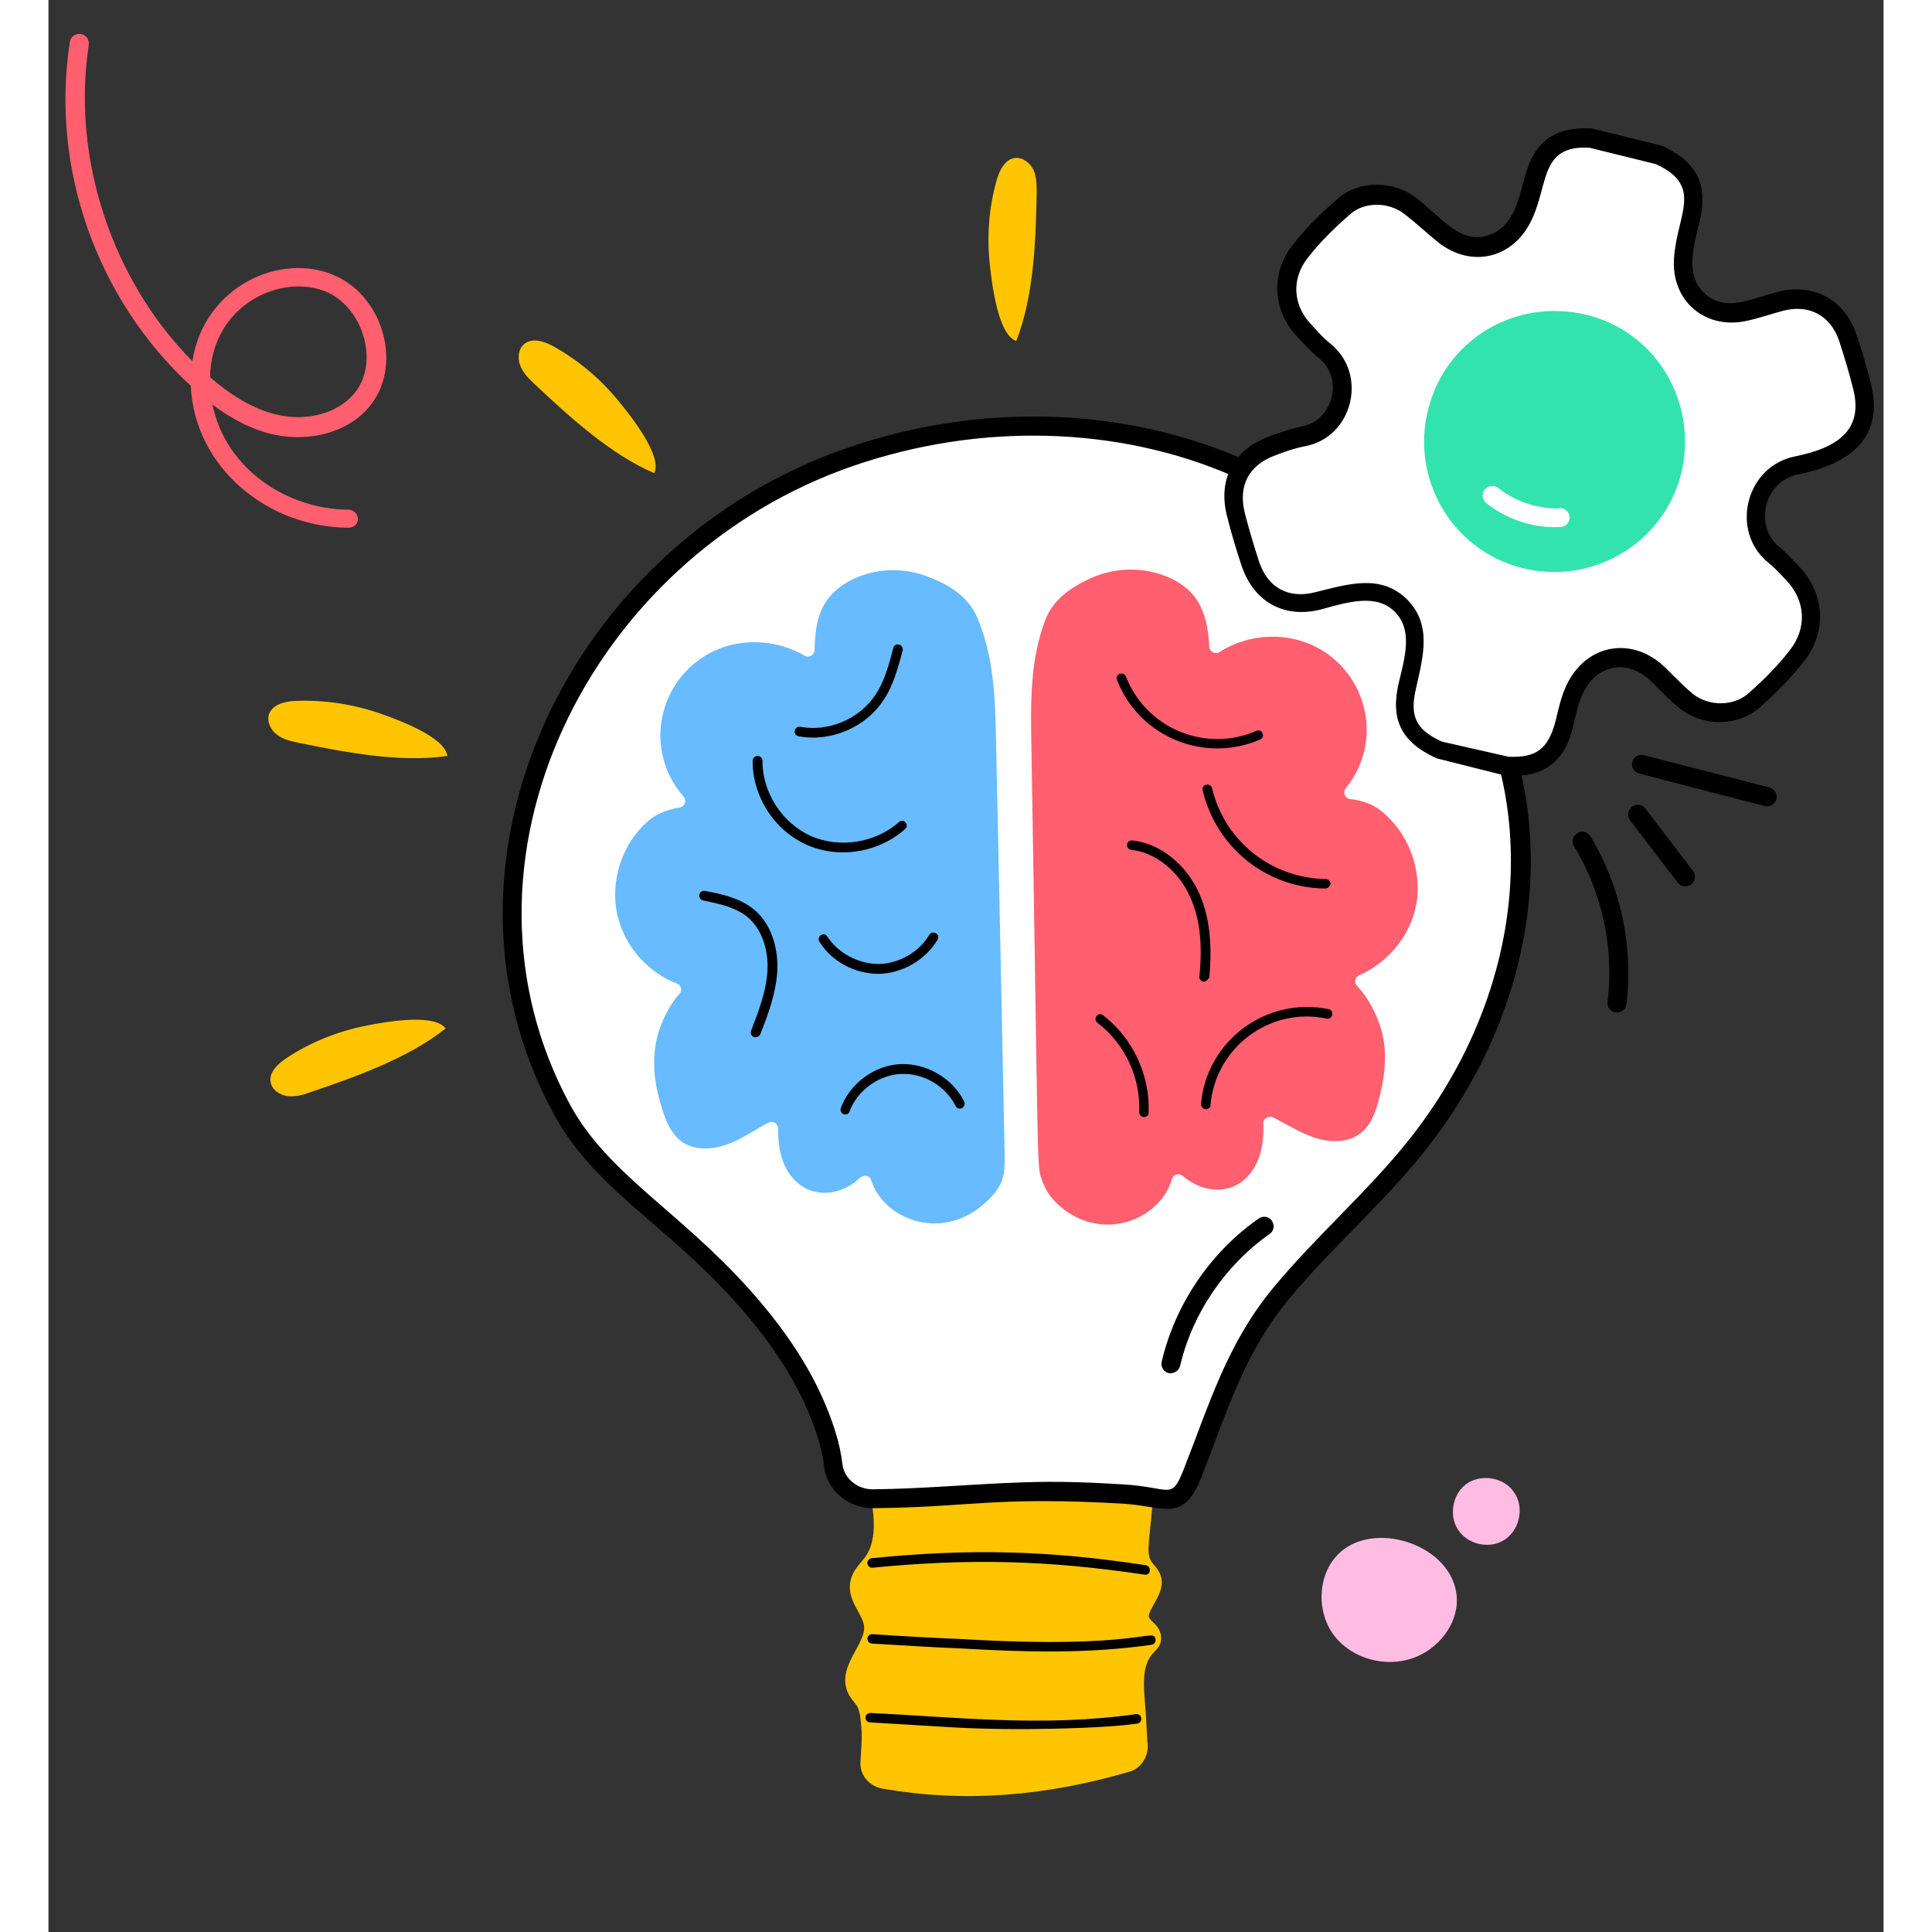
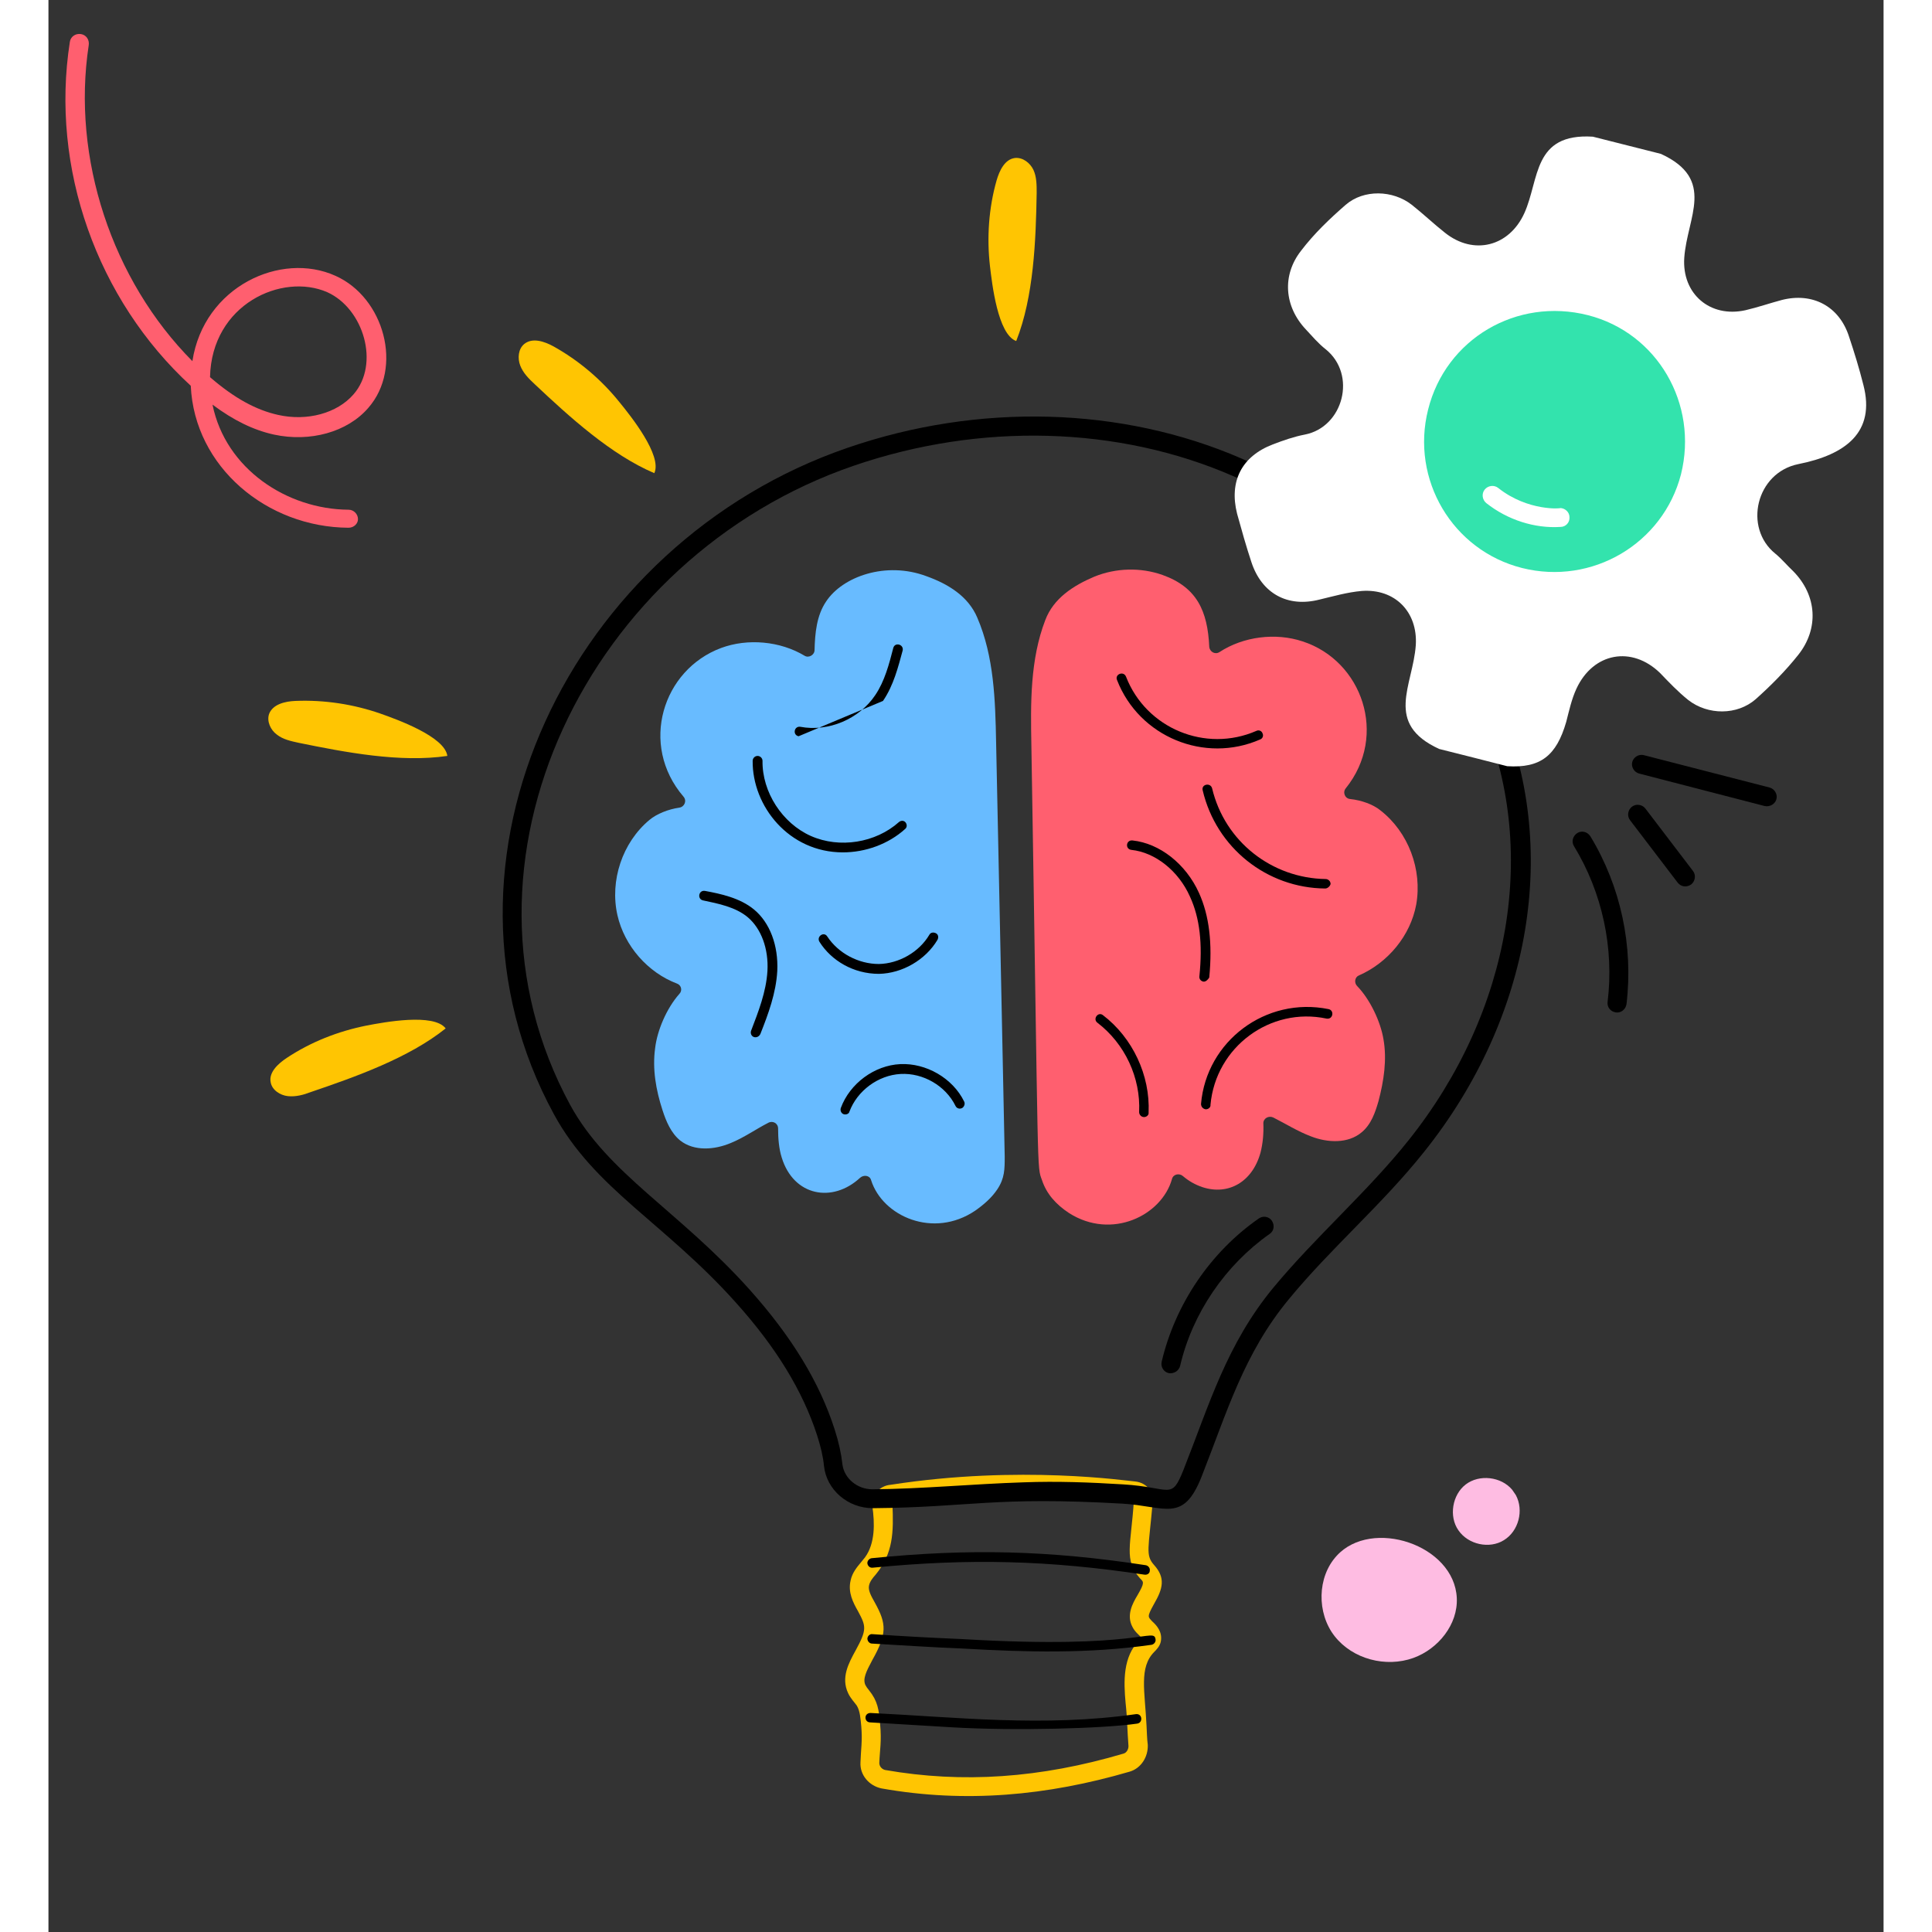
<svg xmlns="http://www.w3.org/2000/svg" width="200" zoomAndPan="magnify" viewBox="0 0 150 157.92" height="200" preserveAspectRatio="xMidYMid meet" version="1.0">
  <rect x="0" y="0" width="150" height="157.92" fill="#333333" stroke="none" />
  <defs>
    <clipPath id="1fc4279418">
-       <path d="M 96 10 L 149.961 10 L 149.961 64 L 96 64 Z M 96 10 " clip-rule="nonzero" />
-     </clipPath>
+       </clipPath>
    <clipPath id="6b571dde47">
      <path d="M 1 2.719 L 28 2.719 L 28 44 L 1 44 Z M 1 2.719 " clip-rule="nonzero" />
    </clipPath>
  </defs>
-   <path fill="#ffc502" d="M 88.117 144.074 C 81.617 145.984 75.082 146.621 68.25 145.414 C 67.613 145.312 67.109 144.711 67.145 144.074 C 67.176 143.066 67.312 142.328 67.211 141.055 C 67.012 138.605 66.508 139.043 66.07 138.07 C 65.301 136.391 67.648 134.715 67.445 132.902 C 67.312 131.66 66.039 130.621 66.305 129.414 C 66.641 127.871 68.684 127.973 68.082 123.039 C 68.016 122.57 68.383 122.203 68.852 122.168 C 76.156 121.027 82.219 121.195 88.684 121.902 C 89.121 121.902 89.488 122.27 89.457 122.738 C 89.121 126.262 88.852 127.336 89.523 128.207 C 89.691 128.441 89.926 128.645 90.059 128.91 C 90.629 130.086 88.586 131.461 89.223 132.602 C 89.523 133.105 90.227 133.441 90.125 134.012 C 90.094 134.246 89.859 134.414 89.691 134.582 C 88.551 135.719 88.652 137.531 88.785 139.109 C 88.918 140.418 88.918 141.492 89.02 142.699 C 89.055 143.301 88.684 143.871 88.117 144.074 Z M 88.117 144.074 " fill-opacity="1" fill-rule="nonzero" />
  <path fill="#ffc502" d="M 68.117 146.188 C 67.078 145.984 66.305 145.078 66.375 144.039 C 66.406 143 66.543 142.328 66.441 141.121 C 66.375 140.449 66.34 139.848 66.07 139.41 C 65.938 139.211 65.57 138.84 65.367 138.402 C 64.766 137.129 65.402 135.957 65.973 134.914 C 66.91 133.203 66.844 132.938 66.172 131.695 C 65.77 130.992 65.336 130.152 65.57 129.18 C 65.703 128.543 66.105 128.074 66.441 127.672 C 66.543 127.535 66.641 127.434 66.742 127.301 C 67.578 126.16 67.547 124.516 67.344 123.109 C 67.246 122.203 67.949 121.43 68.852 121.363 C 79.438 119.719 88.25 121.062 88.82 121.094 C 89.789 121.195 90.359 121.969 90.258 122.805 C 89.926 126.598 89.656 127.102 90.359 127.906 C 91.332 128.977 91.098 129.852 90.359 131.125 C 89.758 132.199 89.891 132.164 90.227 132.535 C 90.562 132.836 91.062 133.371 90.93 134.145 C 90.863 134.547 90.562 134.848 90.395 135.016 C 89.121 136.289 89.625 138.238 89.758 141.086 C 89.789 141.59 89.789 142.094 89.859 142.629 C 89.891 143.637 89.289 144.543 88.383 144.812 C 81.617 146.789 74.949 147.395 68.117 146.188 Z M 68.988 122.941 C 69.086 125.254 69.055 126.965 67.613 128.711 C 67.344 129.012 67.145 129.281 67.078 129.582 C 66.977 129.984 67.246 130.453 67.547 130.992 C 68.516 132.734 68.551 133.539 67.344 135.688 C 66.844 136.625 66.543 137.23 66.777 137.734 C 66.844 137.867 66.941 138 67.078 138.168 C 67.781 139.043 67.883 139.746 67.98 140.922 C 68.117 142.328 67.949 143.066 67.914 144.105 C 67.914 144.375 68.117 144.609 68.383 144.676 C 74.715 145.785 81.082 145.348 87.883 143.336 C 88.117 143.27 88.281 143 88.281 142.73 C 88.184 141.492 88.184 140.449 88.047 139.211 C 87.883 137.43 87.812 135.418 89.188 134.043 C 89.254 133.977 89.32 133.91 89.355 133.875 C 89.188 133.676 88.82 133.406 88.617 133.004 C 88.082 132.031 88.617 131.059 89.02 130.387 C 89.625 129.348 89.523 129.312 89.223 129.012 C 87.883 127.504 88.484 126.328 88.719 122.707 C 87.781 122.637 79.574 121.297 68.988 122.941 Z M 68.988 122.941 " fill-opacity="1" fill-rule="nonzero" />
-   <path fill="#ffffff" d="M 53.543 102.645 C 49.387 98.688 44.699 95.703 41.984 90.703 C 31.164 70.848 42.957 45.117 65.57 37.336 C 75.719 33.848 87.277 33.879 97.16 38.172 C 105.906 41.996 114.211 49.715 117.797 57.898 C 122.988 69.738 119.906 83.527 111.801 93.691 C 108.418 97.918 104.23 101.539 100.777 105.699 C 96.992 110.262 95.586 115.156 93.508 120.426 C 92.234 123.609 91.465 122.305 87.812 122.102 C 77.43 121.496 75.219 122.402 67.379 122.469 C 65.77 122.469 64.297 121.332 64.129 119.719 C 64.027 118.812 63.793 117.91 63.527 117.035 C 61.719 111.434 57.797 106.703 53.543 102.645 Z M 53.543 102.645 " fill-opacity="1" fill-rule="nonzero" />
  <path fill="#000000" d="M 87.781 122.906 C 77.262 122.305 75.387 123.207 67.41 123.277 C 67.41 123.277 67.379 123.277 67.379 123.277 C 65.336 123.277 63.594 121.766 63.391 119.82 C 63.324 119.082 63.125 118.242 62.824 117.305 C 61.648 113.684 59.473 110.125 56.188 106.469 C 50.328 99.93 44.633 97.18 41.316 91.074 C 30.059 70.41 42.656 44.379 65.336 36.598 C 76.055 32.906 87.746 33.242 97.496 37.469 C 106.676 41.461 114.918 49.379 118.535 57.598 C 123.594 69.137 121.246 83.156 112.438 94.16 C 109.02 98.453 104.801 102.043 101.383 106.203 C 97.695 110.664 96.324 115.461 94.246 120.727 C 92.738 124.516 91.297 123.109 87.781 122.906 Z M 87.848 121.332 C 91.766 121.566 91.766 122.672 92.773 120.156 C 94.883 114.824 96.289 109.891 100.141 105.23 C 103.594 101.07 107.848 97.379 111.164 93.219 C 119.605 82.652 121.852 69.234 117.059 58.234 C 113.609 50.352 105.672 42.77 96.824 38.91 C 87.445 34.82 76.156 34.516 65.805 38.074 C 44.129 45.52 31.867 70.512 42.656 90.336 C 45.738 95.969 51.566 98.988 57.328 105.43 C 60.746 109.254 63.023 112.977 64.262 116.836 C 64.598 117.875 64.801 118.812 64.898 119.688 C 65.035 120.828 66.105 121.734 67.344 121.734 L 67.379 121.734 C 71.465 121.699 75.555 121.297 79.707 121.164 C 82.488 121.062 85.102 121.164 87.848 121.332 Z M 87.848 121.332 " fill-opacity="1" fill-rule="nonzero" />
  <path fill="#000000" d="M 89.59 128.711 C 81.75 127.535 75.285 127.367 67.379 128.141 C 67.145 128.172 66.977 128.004 66.941 127.805 C 66.91 127.602 67.078 127.402 67.277 127.367 C 75.285 126.562 81.785 126.73 89.691 127.938 C 89.891 127.973 90.059 128.172 90.023 128.375 C 90.023 128.609 89.824 128.742 89.59 128.711 Z M 89.59 128.711 " fill-opacity="1" fill-rule="nonzero" />
  <path fill="#000000" d="M 74.648 134.746 C 72.168 134.648 69.691 134.48 67.312 134.344 C 67.109 134.344 66.941 134.145 66.941 133.941 C 66.941 133.742 67.145 133.539 67.344 133.574 C 69.758 133.742 72.234 133.875 74.684 133.977 C 89.32 134.848 90.359 132.969 90.496 134.012 C 90.527 134.211 90.359 134.414 90.16 134.445 C 84.965 135.184 79.941 135.051 74.648 134.746 Z M 74.648 134.746 " fill-opacity="1" fill-rule="nonzero" />
  <path fill="#000000" d="M 73.844 141.188 L 67.145 140.785 C 66.676 140.754 66.641 140.047 67.176 140.016 C 74.18 140.352 81.316 141.188 88.887 140.113 C 89.422 140.047 89.488 140.82 88.988 140.887 C 86.273 141.289 78.938 141.492 73.844 141.188 Z M 73.844 141.188 " fill-opacity="1" fill-rule="nonzero" />
  <path fill="#000000" d="M 91.566 112.238 C 91.164 112.141 90.895 111.738 90.996 111.301 C 92.102 106.605 94.984 102.344 98.938 99.594 C 99.27 99.359 99.773 99.426 100.008 99.793 C 100.242 100.164 100.176 100.633 99.809 100.867 C 96.188 103.418 93.508 107.344 92.504 111.637 C 92.402 112.07 91.969 112.309 91.566 112.238 Z M 91.566 112.238 " fill-opacity="1" fill-rule="nonzero" />
  <path fill="#ff5f6f" d="M 81.215 96.473 C 80.777 95.234 80.945 97.078 80.344 60.918 C 80.277 57.461 80.242 53.906 81.48 50.688 C 82.152 48.906 83.762 47.867 85.504 47.129 C 87.246 46.426 89.254 46.359 91.062 46.996 C 93.879 48.004 94.75 49.949 94.883 52.867 C 94.918 53.27 95.352 53.535 95.719 53.301 C 97.664 52.027 100.309 51.691 102.52 52.43 C 107.379 54.008 109.523 60.113 106.039 64.438 C 105.77 64.773 105.973 65.277 106.406 65.312 C 107.312 65.41 108.281 65.746 108.887 66.25 C 111.164 68.027 112.305 71.082 111.801 73.934 C 111.332 76.48 109.488 78.695 107.109 79.734 C 106.777 79.871 106.707 80.34 106.977 80.605 C 108.047 81.715 108.887 83.527 109.121 84.934 C 109.422 86.613 109.152 88.355 108.719 90 C 108.449 90.938 108.117 91.91 107.344 92.551 C 106.238 93.488 104.566 93.422 103.191 92.883 C 102.117 92.48 101.113 91.844 100.109 91.34 C 99.742 91.172 99.305 91.41 99.305 91.812 C 99.34 92.617 99.27 93.453 99.07 94.227 C 98.398 96.641 96.422 97.715 94.348 97.043 C 93.742 96.844 93.207 96.539 92.738 96.137 C 92.438 95.871 91.934 95.969 91.836 96.375 C 90.996 99.359 86.91 101.371 83.426 99.156 C 82.352 98.453 81.582 97.582 81.215 96.473 Z M 81.215 96.473 " fill-opacity="1" fill-rule="nonzero" />
  <path fill="#68bbff" d="M 78.164 94.527 C 78.031 88.289 77.629 68.195 77.461 60.684 C 77.395 57.227 77.293 53.672 75.922 50.484 C 75.184 48.738 73.543 47.734 71.766 47.098 C 68.449 45.855 64.898 47.129 63.559 49.176 C 62.789 50.316 62.656 51.758 62.621 53.133 C 62.621 53.535 62.152 53.805 61.816 53.605 C 59.809 52.398 57.16 52.16 54.984 52.965 C 50.191 54.746 48.281 60.883 51.902 65.109 C 52.203 65.445 52 65.949 51.566 66.016 C 50.66 66.148 49.723 66.52 49.121 67.023 C 46.91 68.867 45.871 71.988 46.508 74.805 C 47.078 77.32 48.988 79.5 51.398 80.406 C 51.734 80.539 51.836 80.977 51.566 81.246 C 50.527 82.418 49.758 84.23 49.59 85.672 C 49.355 87.383 49.656 89.094 50.191 90.738 C 50.492 91.676 50.895 92.617 51.633 93.219 C 52.773 94.125 54.445 93.992 55.789 93.422 C 56.859 92.984 57.797 92.312 58.836 91.777 C 59.203 91.578 59.641 91.812 59.641 92.246 C 59.641 93.051 59.707 93.891 59.941 94.629 C 60.914 97.781 64.094 98.352 66.34 96.273 C 66.641 96.004 67.145 96.07 67.246 96.473 C 68.184 99.426 72.336 101.27 75.754 98.957 C 76.422 98.488 77.094 97.918 77.562 97.211 C 78.164 96.305 78.164 95.566 78.164 94.527 Z M 78.164 94.527 " fill-opacity="1" fill-rule="nonzero" />
  <path fill="#000000" d="M 87.344 55.582 C 87.145 55.113 87.883 54.812 88.082 55.316 C 89.723 59.543 94.582 61.555 98.734 59.742 C 98.938 59.641 99.172 59.742 99.238 59.945 C 99.34 60.145 99.238 60.379 99.035 60.445 C 94.516 62.426 89.152 60.246 87.344 55.582 Z M 87.344 55.582 " fill-opacity="1" fill-rule="nonzero" />
  <path fill="#000000" d="M 104.363 72.625 C 99.605 72.59 95.453 69.305 94.348 64.605 C 94.211 64.102 94.984 63.938 95.117 64.438 C 96.156 68.801 100.008 71.785 104.398 71.852 C 104.598 71.852 104.801 72.02 104.801 72.254 C 104.766 72.422 104.566 72.625 104.363 72.625 Z M 104.363 72.625 " fill-opacity="1" fill-rule="nonzero" />
  <path fill="#000000" d="M 94.445 80.238 C 94.445 80.238 94.414 80.238 94.414 80.238 C 94.211 80.203 94.047 80.035 94.078 79.801 C 94.348 77.152 94.113 75.039 93.309 73.293 C 92.371 71.18 90.461 69.672 88.52 69.469 C 87.98 69.402 88.082 68.633 88.617 68.699 C 90.828 68.934 92.973 70.609 94.047 72.992 C 94.883 74.836 95.152 77.117 94.883 79.902 C 94.781 80.07 94.613 80.238 94.445 80.238 Z M 94.445 80.238 " fill-opacity="1" fill-rule="nonzero" />
  <path fill="#000000" d="M 94.613 90.672 C 94.613 90.672 94.582 90.672 94.582 90.672 C 94.379 90.637 94.211 90.469 94.211 90.234 C 94.648 85.102 99.508 81.445 104.633 82.484 C 105.133 82.586 105 83.359 104.465 83.258 C 99.875 82.285 95.418 85.57 94.984 90.301 C 95.016 90.504 94.816 90.672 94.613 90.672 Z M 94.613 90.672 " fill-opacity="1" fill-rule="nonzero" />
  <path fill="#000000" d="M 89.555 91.309 C 89.32 91.309 89.152 91.105 89.152 90.906 C 89.289 88.086 87.98 85.305 85.738 83.594 C 85.336 83.289 85.805 82.652 86.207 82.988 C 88.617 84.832 90.059 87.887 89.926 90.938 C 89.957 91.141 89.758 91.309 89.555 91.309 Z M 89.555 91.309 " fill-opacity="1" fill-rule="nonzero" />
-   <path fill="#000000" d="M 61.316 60.18 C 60.812 60.078 60.945 59.34 61.449 59.406 C 63.762 59.844 66.273 58.77 67.578 56.824 C 68.352 55.684 68.719 54.273 69.055 52.965 C 69.188 52.465 69.926 52.664 69.824 53.168 C 69.457 54.512 69.086 56.02 68.215 57.293 C 66.809 59.406 63.996 60.684 61.316 60.18 Z M 61.316 60.18 " fill-opacity="1" fill-rule="nonzero" />
+   <path fill="#000000" d="M 61.316 60.18 C 60.812 60.078 60.945 59.34 61.449 59.406 C 63.762 59.844 66.273 58.77 67.578 56.824 C 68.352 55.684 68.719 54.273 69.055 52.965 C 69.188 52.465 69.926 52.664 69.824 53.168 C 69.457 54.512 69.086 56.02 68.215 57.293 Z M 61.316 60.18 " fill-opacity="1" fill-rule="nonzero" />
  <path fill="#000000" d="M 64.934 69.672 C 60.512 69.672 57.527 65.883 57.562 62.191 C 57.562 61.988 57.73 61.789 57.965 61.789 C 58.164 61.789 58.367 61.957 58.367 62.191 C 58.332 64.742 59.977 67.289 62.32 68.332 C 64.664 69.371 67.613 68.898 69.523 67.191 C 69.691 67.055 69.926 67.055 70.059 67.223 C 70.191 67.391 70.191 67.625 70.023 67.762 C 68.652 69 66.777 69.672 64.934 69.672 Z M 64.934 69.672 " fill-opacity="1" fill-rule="nonzero" />
  <path fill="#000000" d="M 57.664 84.766 C 57.461 84.699 57.363 84.465 57.43 84.262 C 58.031 82.688 58.668 81.078 58.77 79.367 C 58.871 77.555 58.266 75.91 57.16 74.973 C 56.156 74.133 54.75 73.863 53.508 73.598 C 53.008 73.496 53.141 72.723 53.676 72.824 C 54.949 73.059 56.523 73.395 57.664 74.336 C 58.969 75.406 59.672 77.285 59.574 79.367 C 59.473 81.176 58.836 82.887 58.199 84.5 C 58.098 84.734 57.863 84.832 57.664 84.766 Z M 57.664 84.766 " fill-opacity="1" fill-rule="nonzero" />
  <path fill="#000000" d="M 63.023 76.984 C 62.754 76.547 63.391 76.113 63.66 76.547 C 64.566 77.922 66.207 78.797 67.883 78.797 C 69.523 78.762 71.164 77.824 72 76.414 C 72.102 76.215 72.336 76.18 72.539 76.281 C 72.738 76.379 72.773 76.617 72.672 76.816 C 71.699 78.461 69.789 79.566 67.883 79.602 C 65.805 79.602 63.996 78.527 63.023 76.984 Z M 63.023 76.984 " fill-opacity="1" fill-rule="nonzero" />
  <path fill="#000000" d="M 65 91.074 C 64.801 91.008 64.699 90.77 64.766 90.57 C 65.504 88.559 67.512 87.082 69.625 86.98 C 71.734 86.879 73.91 88.121 74.848 90.035 C 74.949 90.234 74.848 90.469 74.684 90.57 C 74.48 90.672 74.246 90.605 74.145 90.402 C 73.34 88.758 71.5 87.684 69.656 87.785 C 67.812 87.887 66.105 89.16 65.469 90.871 C 65.434 91.039 65.199 91.141 65 91.074 Z M 65 91.074 " fill-opacity="1" fill-rule="nonzero" />
  <path fill="#ffc502" d="M 77.496 14.762 C 77.73 13.953 78.164 13.016 79.004 12.914 C 79.641 12.848 80.242 13.316 80.512 13.887 C 80.777 14.457 80.777 15.129 80.777 15.766 C 80.711 19.625 80.543 24.254 79.105 27.875 C 77.598 27.34 77.129 23.18 76.961 21.77 C 76.691 19.422 76.859 17.008 77.496 14.762 Z M 77.496 14.762 " fill-opacity="1" fill-rule="nonzero" />
  <path fill="#ffc502" d="M 41.281 28.312 C 40.543 27.91 39.574 27.574 38.902 28.109 C 38.398 28.512 38.332 29.285 38.566 29.887 C 38.801 30.492 39.27 30.961 39.742 31.398 C 42.555 34.047 45.973 37.168 49.523 38.676 C 50.191 37.234 47.578 33.98 46.676 32.875 C 45.168 30.996 43.324 29.453 41.281 28.312 Z M 41.281 28.312 " fill-opacity="1" fill-rule="nonzero" />
  <path fill="#ffc502" d="M 19.473 86.477 C 18.77 86.945 18 87.652 18.164 88.457 C 18.266 89.094 18.938 89.531 19.574 89.598 C 20.211 89.664 20.848 89.496 21.449 89.262 C 25.102 88.02 29.457 86.477 32.469 84.062 C 31.5 82.789 27.41 83.559 26.004 83.828 C 23.66 84.297 21.449 85.168 19.473 86.477 Z M 19.473 86.477 " fill-opacity="1" fill-rule="nonzero" />
  <path fill="#ffc502" d="M 20.176 57.293 C 19.34 57.328 18.332 57.562 18.031 58.367 C 17.832 58.973 18.164 59.676 18.668 60.043 C 19.172 60.445 19.84 60.582 20.445 60.715 C 24.23 61.488 28.754 62.359 32.605 61.789 C 32.402 60.211 28.484 58.805 27.145 58.332 C 24.934 57.562 22.555 57.195 20.176 57.293 Z M 20.176 57.293 " fill-opacity="1" fill-rule="nonzero" />
  <path fill="#ffffff" d="M 119.238 62.629 C 117.395 62.156 115.555 61.688 113.676 61.219 C 109.152 59.141 111.531 56.055 111.766 52.73 C 111.934 50.016 110.059 48.102 107.344 48.305 C 106.172 48.406 105.035 48.738 103.895 49.008 C 101.281 49.68 99.172 48.504 98.332 45.957 C 97.898 44.648 97.531 43.34 97.16 41.996 C 96.492 39.348 97.531 37.301 100.074 36.328 C 100.945 35.992 101.816 35.691 102.688 35.523 C 105.836 34.922 106.977 30.625 104.398 28.547 C 103.793 28.078 103.293 27.473 102.789 26.938 C 101.012 25.059 100.812 22.508 102.387 20.496 C 103.461 19.086 104.73 17.879 106.039 16.738 C 107.512 15.465 109.891 15.531 111.434 16.738 C 112.371 17.477 113.207 18.281 114.145 19.02 C 116.492 20.898 119.406 20.16 120.645 17.41 C 121.883 14.66 121.316 10.867 126.238 11.172 C 128.082 11.641 129.926 12.109 131.801 12.578 C 136.324 14.66 133.945 17.746 133.711 21.066 C 133.508 24.02 135.82 25.996 138.703 25.359 C 139.707 25.125 140.68 24.789 141.684 24.52 C 144.195 23.883 146.375 25.023 147.176 27.508 C 147.613 28.816 148.016 30.125 148.352 31.465 C 149.355 35.324 146.91 37.168 143.023 37.938 C 139.574 38.645 138.535 43.137 141.148 45.25 C 141.684 45.688 142.117 46.223 142.621 46.695 C 144.566 48.672 144.73 51.391 143.023 53.535 C 141.984 54.844 140.777 56.055 139.539 57.16 C 138.031 58.469 135.652 58.469 134.047 57.227 C 133.207 56.555 132.473 55.785 131.734 55.012 C 129.422 52.766 126.273 53.336 124.898 56.289 C 124.496 57.16 124.297 58.098 124.062 59.004 C 123.258 61.789 121.953 62.797 119.238 62.629 Z M 119.238 62.629 " fill-opacity="1" fill-rule="nonzero" />
  <g clip-path="url(#1fc4279418)">
    <path fill="#000000" d="M 119.172 63.398 C 119.004 63.398 119.137 63.398 113.477 61.988 C 110.527 60.648 109.656 58.77 110.395 55.719 C 110.895 53.672 111.531 51.457 110.023 49.98 C 108.52 48.504 106.207 49.211 104.027 49.812 C 101.012 50.586 98.535 49.211 97.531 46.258 C 97.094 44.949 96.691 43.609 96.355 42.266 C 95.555 39.246 96.824 36.766 99.742 35.691 C 100.543 35.391 101.516 35.055 102.488 34.852 C 104.965 34.383 105.938 30.93 103.828 29.25 C 103.258 28.816 102.789 28.277 102.117 27.574 C 100.074 25.426 99.875 22.441 101.648 20.094 C 102.621 18.82 103.828 17.578 105.434 16.203 C 107.145 14.727 109.957 14.727 111.836 16.203 C 114.012 17.914 115.316 19.824 117.496 19.289 C 119.574 18.785 120.109 16.637 120.645 14.594 C 121.414 11.539 123.125 10.332 126.172 10.5 L 131.867 11.91 C 134.816 13.25 135.688 15.129 134.949 18.18 C 134.414 20.328 133.777 22.609 135.453 24.051 C 137.129 25.492 139.07 24.453 141.348 23.852 C 144.262 23.113 146.844 24.488 147.781 27.34 C 148.215 28.613 148.617 29.957 148.953 31.332 C 149.859 34.785 148.449 37.703 143.023 38.777 C 140.176 39.348 139.406 43.039 141.484 44.715 C 141.984 45.117 142.422 45.621 143.023 46.223 C 145.234 48.504 145.402 51.66 143.461 54.105 C 142.453 55.383 141.281 56.59 139.875 57.832 C 138.098 59.375 135.316 59.441 133.375 57.93 C 132.637 57.359 131.969 56.656 130.996 55.684 C 129.086 53.84 126.574 54.242 125.402 56.723 C 125.066 57.461 124.898 58.266 124.633 59.309 C 123.996 62.191 122.285 63.602 119.172 63.398 Z M 119.34 61.855 C 121.617 61.957 122.59 61.219 123.191 58.938 C 123.461 57.797 123.66 56.926 124.062 56.055 C 125.672 52.598 129.488 51.961 132.168 54.578 C 133.105 55.516 133.777 56.188 134.414 56.723 C 135.754 57.762 137.73 57.73 138.938 56.691 C 140.277 55.516 141.383 54.375 142.32 53.168 C 143.762 51.355 143.66 49.074 141.984 47.363 C 141.414 46.762 140.98 46.293 140.578 45.988 C 137.43 43.441 138.703 38.105 142.789 37.301 C 146.238 36.598 148.383 35.156 147.512 31.766 C 147.176 30.426 146.777 29.117 146.375 27.875 C 145.672 25.797 143.93 24.855 141.816 25.395 C 140.812 25.66 139.875 25.996 138.801 26.23 C 135.418 26.969 132.637 24.59 132.871 21.133 C 133.105 17.512 135.316 15.23 131.398 13.418 L 125.973 12.078 C 121.953 11.84 122.621 14.961 121.281 17.879 C 119.809 21.133 116.324 21.973 113.578 19.793 C 112.672 19.055 111.766 18.215 110.863 17.512 C 109.59 16.504 107.613 16.469 106.441 17.477 C 104.934 18.785 103.793 19.961 102.891 21.133 C 101.582 22.844 101.719 24.992 103.258 26.566 C 103.828 27.203 104.297 27.707 104.801 28.109 C 107.883 30.594 106.609 35.727 102.754 36.465 C 101.883 36.629 101.012 36.934 100.242 37.234 C 98.098 38.039 97.227 39.715 97.797 41.965 C 98.133 43.273 98.535 44.613 98.938 45.855 C 99.641 48.035 101.348 48.977 103.559 48.406 C 106.375 47.699 108.918 46.93 111.031 48.977 C 113.074 51.02 112.402 53.535 111.801 56.188 C 111.23 58.535 111.766 59.641 113.879 60.613 Z M 119.34 61.855 " fill-opacity="1" fill-rule="nonzero" />
  </g>
  <path fill="#33e3ad" d="M 120.445 46.426 C 114.75 44.984 111.332 39.18 112.773 33.477 C 114.211 27.707 120.008 24.285 125.836 25.762 C 131.5 27.203 134.883 33.008 133.441 38.777 C 131.969 44.445 126.172 47.867 120.445 46.426 Z M 120.445 46.426 " fill-opacity="1" fill-rule="nonzero" />
  <path fill="#ffffff" d="M 117.531 41.125 C 117.195 40.855 117.129 40.355 117.395 40.02 C 117.664 39.684 118.164 39.617 118.5 39.883 C 120.945 41.828 123.727 41.562 123.559 41.527 C 123.961 41.527 124.328 41.863 124.328 42.266 C 124.363 42.703 124.027 43.07 123.594 43.07 C 121.484 43.207 119.27 42.5 117.531 41.125 Z M 117.531 41.125 " fill-opacity="1" fill-rule="nonzero" />
  <path fill="#000000" d="M 140.277 65.883 L 130.023 63.23 C 129.625 63.129 129.355 62.695 129.457 62.293 C 129.555 61.891 129.992 61.621 130.395 61.723 L 140.68 64.371 C 141.082 64.473 141.348 64.91 141.246 65.312 C 141.148 65.715 140.711 65.98 140.277 65.883 Z M 140.277 65.883 " fill-opacity="1" fill-rule="nonzero" />
  <path fill="#000000" d="M 133.176 72.152 L 129.289 67.055 C 129.02 66.719 129.086 66.219 129.422 65.949 C 129.758 65.68 130.258 65.746 130.527 66.082 L 134.414 71.18 C 134.684 71.516 134.613 72.02 134.281 72.289 C 133.91 72.559 133.441 72.488 133.176 72.152 Z M 133.176 72.152 " fill-opacity="1" fill-rule="nonzero" />
  <path fill="#000000" d="M 128.117 82.754 C 127.68 82.688 127.379 82.316 127.445 81.883 C 127.98 77.488 127.012 72.961 124.699 69.168 C 124.465 68.801 124.598 68.332 124.965 68.094 C 125.336 67.859 125.805 67.996 126.039 68.363 C 128.52 72.457 129.555 77.32 128.988 82.082 C 128.918 82.52 128.52 82.82 128.117 82.754 Z M 128.117 82.754 " fill-opacity="1" fill-rule="nonzero" />
  <path fill="#febce2" d="M 119.641 121.766 C 118.734 120.691 116.961 120.492 115.855 121.332 C 114.75 122.168 114.449 123.945 115.25 125.086 C 116.055 126.262 117.797 126.629 118.969 125.891 C 120.176 125.152 120.613 123.445 119.941 122.203 " fill-opacity="1" fill-rule="nonzero" />
  <path fill="#febce2" d="M 105.301 127.168 C 103.695 128.91 103.66 131.863 105.133 133.742 C 106.609 135.621 109.32 136.324 111.566 135.52 C 113.609 134.781 115.219 132.77 115.117 130.621 C 114.918 126.262 108.148 124.047 105.301 127.168 Z M 105.301 127.168 " fill-opacity="1" fill-rule="nonzero" />
  <g clip-path="url(#6b571dde47)">
    <path fill="#ff5f6f" d="M 24.531 43.137 C 17.863 43.105 11.934 38.172 11.633 31.531 C 3.961 24.488 0.141 13.719 1.75 3.422 C 1.816 2.984 2.219 2.719 2.656 2.785 C 3.09 2.852 3.359 3.254 3.293 3.691 C 1.883 12.914 5.199 22.91 11.766 29.52 C 12.707 23.414 19.004 20.531 23.457 22.543 C 27.445 24.32 29.02 30.055 26.141 33.344 C 24.43 35.324 21.383 36.16 18.434 35.523 C 16.758 35.156 15.117 34.352 13.41 33.074 C 14.48 38.34 19.504 41.629 24.531 41.664 C 24.965 41.664 25.301 42.031 25.301 42.434 C 25.301 42.805 24.965 43.137 24.531 43.137 Z M 13.207 30.828 C 15.184 32.539 16.961 33.512 18.77 33.914 C 21.148 34.449 23.594 33.781 24.934 32.238 C 27.109 29.754 25.77 25.227 22.789 23.883 C 19.105 22.273 13.34 24.855 13.207 30.828 Z M 13.207 30.828 " fill-opacity="1" fill-rule="nonzero" />
  </g>
</svg>